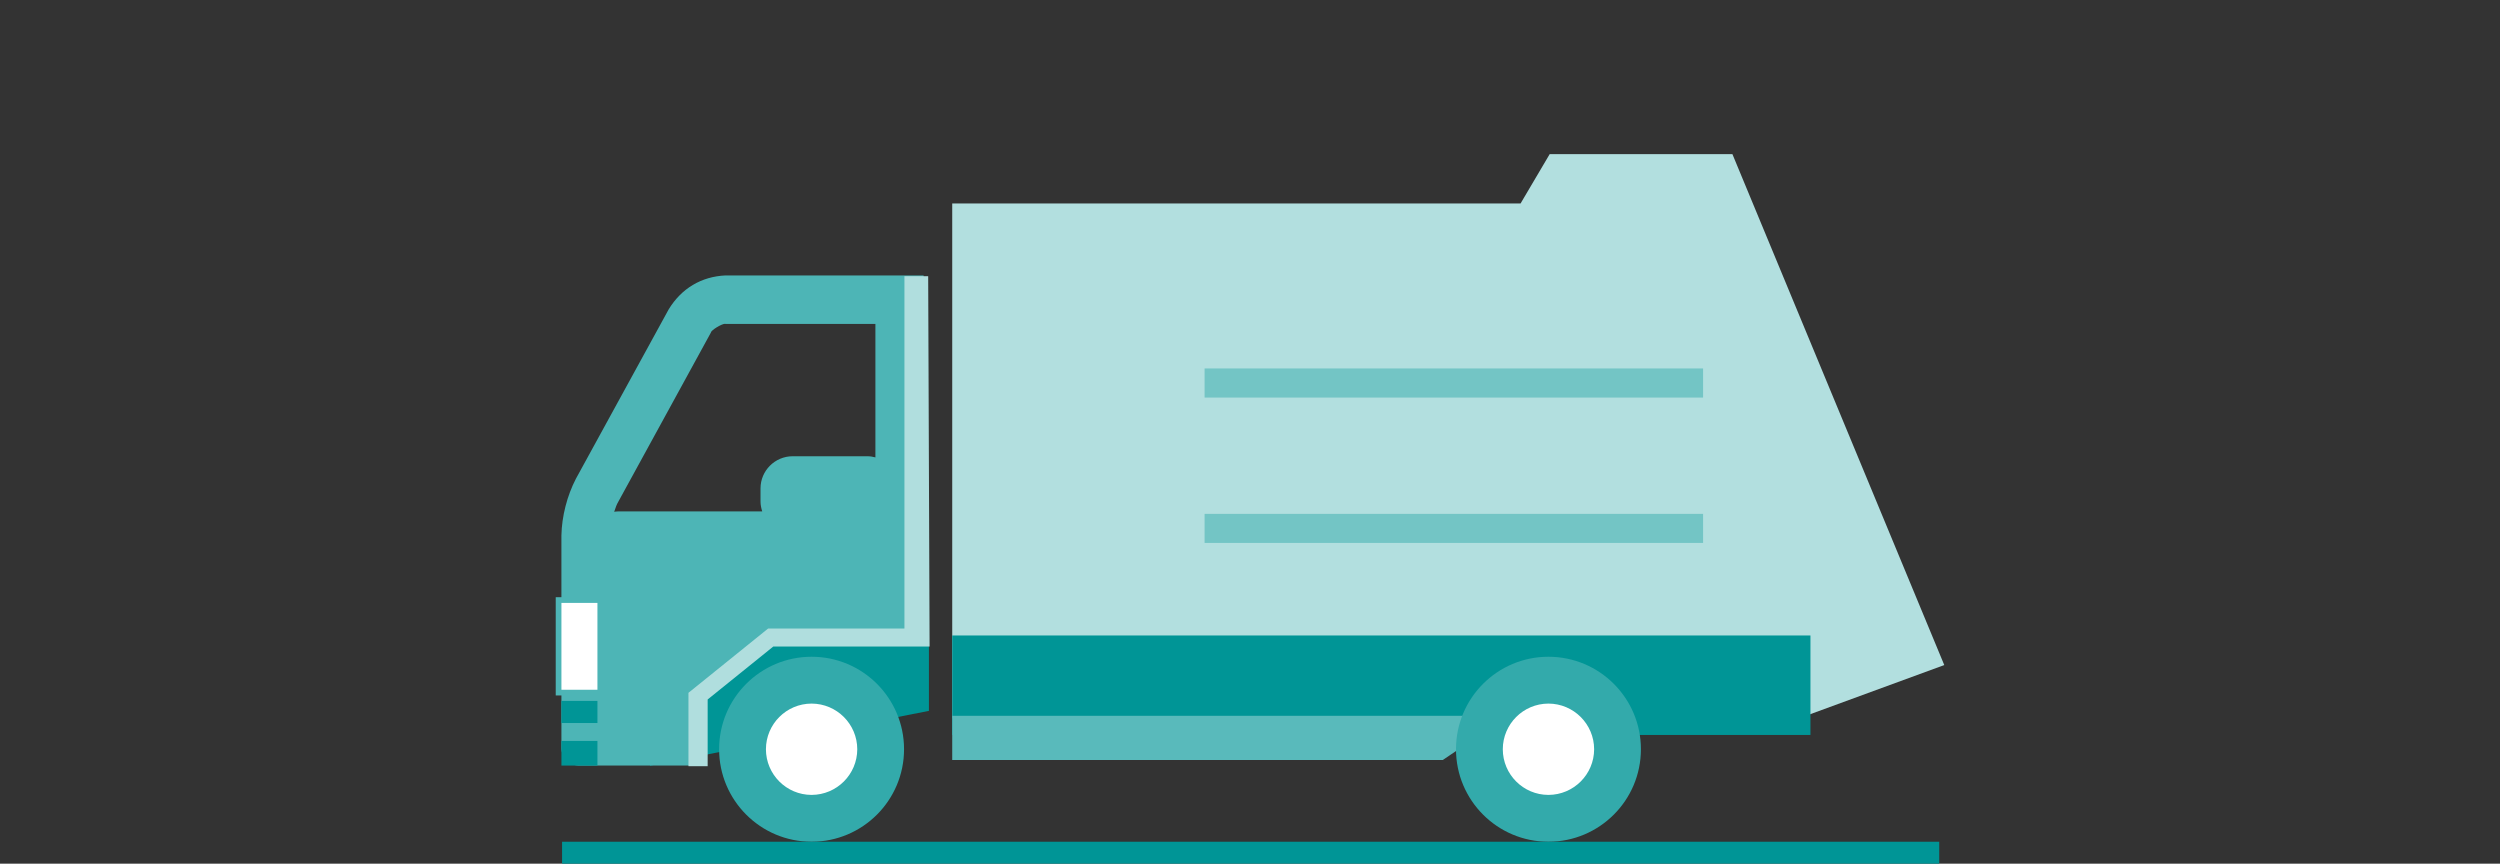
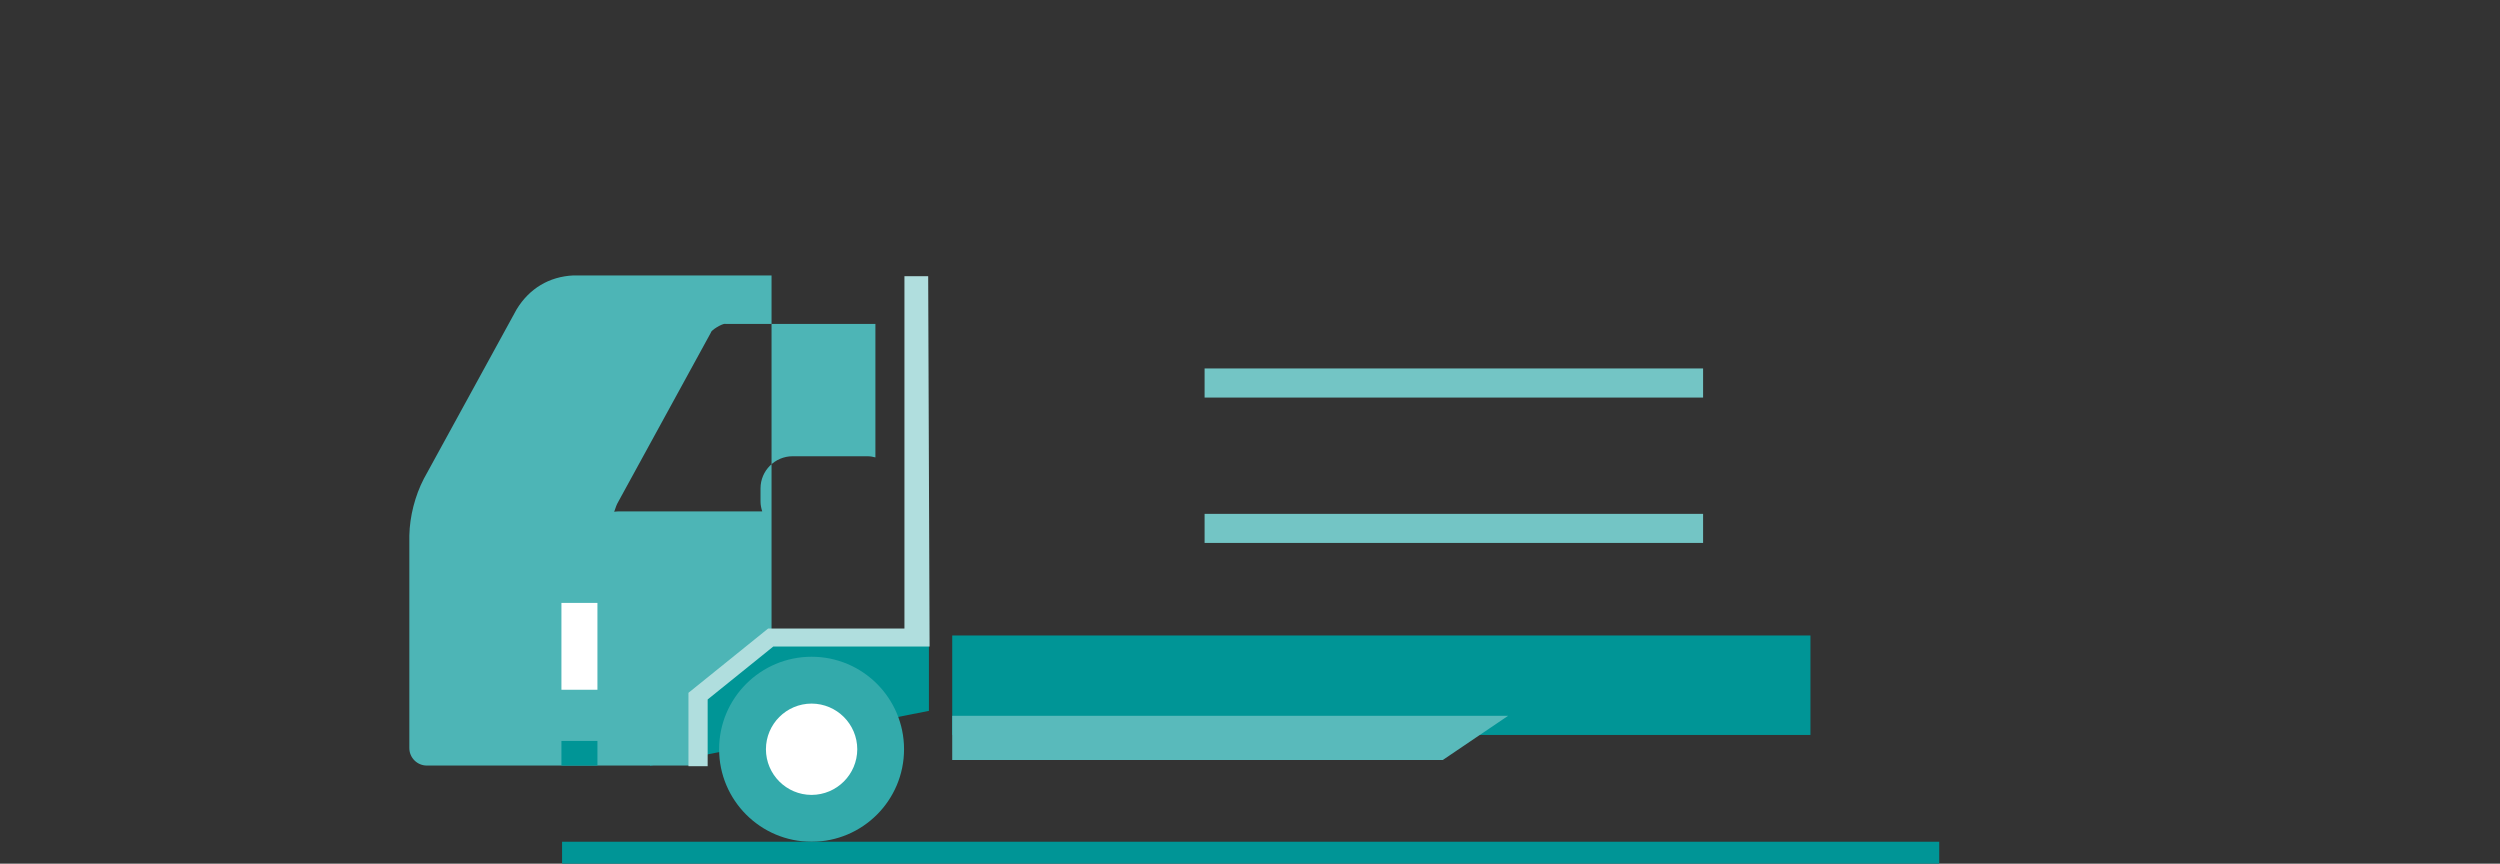
<svg xmlns="http://www.w3.org/2000/svg" version="1.1" id="レイヤー_1" x="0px" y="0px" viewBox="0 0 110 38" style="enable-background:new 0 0 110 38;" xml:space="preserve">
  <rect x="0" y="0" width="110" height="38" fill="#333333" stroke="none" />
  <style type="text/css">
	.st0{fill:#B2DFDF;}
	.st1{fill:#009596;}
	.st2{fill:#4DB5B6;}
	.st3{fill:#B0DEDE;}
	.st4{fill:#33AAAB;}
	.st5{fill:#FFFFFF;}
	.st6{fill:#73C5C5;}
	.st7{fill:#59BABB;}
	.st8{fill-rule:evenodd;clip-rule:evenodd;fill:#009596;}
</style>
  <g>
    <g>
-       <polygon class="st0" points="79.152,31.607 41.898,31.607 41.898,8.953 66.905,8.953 68.186,6.782 76.226,6.782 85.548,29.263       " />
      <polygon class="st1" points="40.872,31.278 28.6,33.691 28.6,27.924 40.872,27.924   " />
-       <path class="st2" d="M30.696,33.684V30.46l3.252-2.196h6.691V12.119h-8.716c-1.068,0.049-1.942,0.576-2.5,1.491l-4.082,7.452    c-0.389,0.749-0.622,1.655-0.639,2.5v9.356c0,0.421,0.346,0.766,0.768,0.766H30.696 M38.518,20.125    c-0.112-0.029-0.229-0.05-0.353-0.05h-3.288c-0.778,0-1.414,0.635-1.414,1.413v0.582c0,0.152,0.032,0.295,0.075,0.433h-6.363    c-0.052,0-0.102,0.01-0.151,0.015c0.059-0.183,0.121-0.345,0.178-0.436l4.079-7.451c0.004-0.101,0.471-0.383,0.615-0.383    c0.01,0,0.019,0,0.027,0.004h6.595V20.125z" />
+       <path class="st2" d="M30.696,33.684V30.46l3.252-2.196V12.119h-8.716c-1.068,0.049-1.942,0.576-2.5,1.491l-4.082,7.452    c-0.389,0.749-0.622,1.655-0.639,2.5v9.356c0,0.421,0.346,0.766,0.768,0.766H30.696 M38.518,20.125    c-0.112-0.029-0.229-0.05-0.353-0.05h-3.288c-0.778,0-1.414,0.635-1.414,1.413v0.582c0,0.152,0.032,0.295,0.075,0.433h-6.363    c-0.052,0-0.102,0.01-0.151,0.015c0.059-0.183,0.121-0.345,0.178-0.436l4.079-7.451c0.004-0.101,0.471-0.383,0.615-0.383    c0.01,0,0.019,0,0.027,0.004h6.595V20.125z" />
      <polygon class="st3" points="40.902,28.447 34.025,28.447 31.137,30.777 31.137,33.713 30.292,33.713 30.292,30.484     33.798,27.655 39.795,27.655 39.795,12.154 40.84,12.154   " />
      <g>
        <path class="st4" d="M39.778,32.966c0,2.247-1.821,4.07-4.068,4.07s-4.069-1.823-4.069-4.07s1.822-4.069,4.069-4.069     S39.778,30.72,39.778,32.966z" />
        <path class="st5" d="M35.709,34.976c-1.107-0.002-2.006-0.9-2.008-2.009c0.002-1.109,0.9-2.007,2.008-2.009     c1.109,0.002,2.009,0.901,2.011,2.009C37.717,34.075,36.818,34.973,35.709,34.976z" />
      </g>
      <g>
-         <path class="st2" d="M26.538,30.6h-2.086v-4.323h2.086V30.6z M24.953,30.098h1.083v-3.319h-1.083V30.098z" />
        <rect x="24.703" y="26.528" class="st5" width="1.584" height="3.821" />
      </g>
-       <rect x="24.703" y="30.84" class="st1" width="1.584" height="0.973" />
      <rect x="24.703" y="32.601" class="st1" width="1.584" height="1.084" />
      <rect x="53.002" y="16.212" class="st6" width="21.934" height="1.281" />
      <rect x="53.002" y="22.61" class="st6" width="21.934" height="1.279" />
      <rect x="41.898" y="27.961" class="st1" width="37.762" height="4.377" />
      <polygon class="st7" points="63.484,33.439 41.898,33.439 41.898,31.495 66.357,31.495   " />
      <g>
-         <path class="st4" d="M72.2,32.966c0,2.247-1.823,4.07-4.069,4.07c-2.247,0-4.067-1.823-4.067-4.07s1.82-4.069,4.067-4.069     C70.377,28.897,72.2,30.72,72.2,32.966z" />
-         <path class="st5" d="M68.131,34.976c-1.107-0.002-2.007-0.9-2.008-2.009c0.001-1.109,0.9-2.007,2.008-2.009     c1.109,0.002,2.009,0.901,2.011,2.009C70.139,34.075,69.24,34.973,68.131,34.976z" />
-       </g>
+         </g>
    </g>
    <rect x="24.731" y="37.036" class="st8" width="60.595" height="0.964" />
  </g>
</svg>